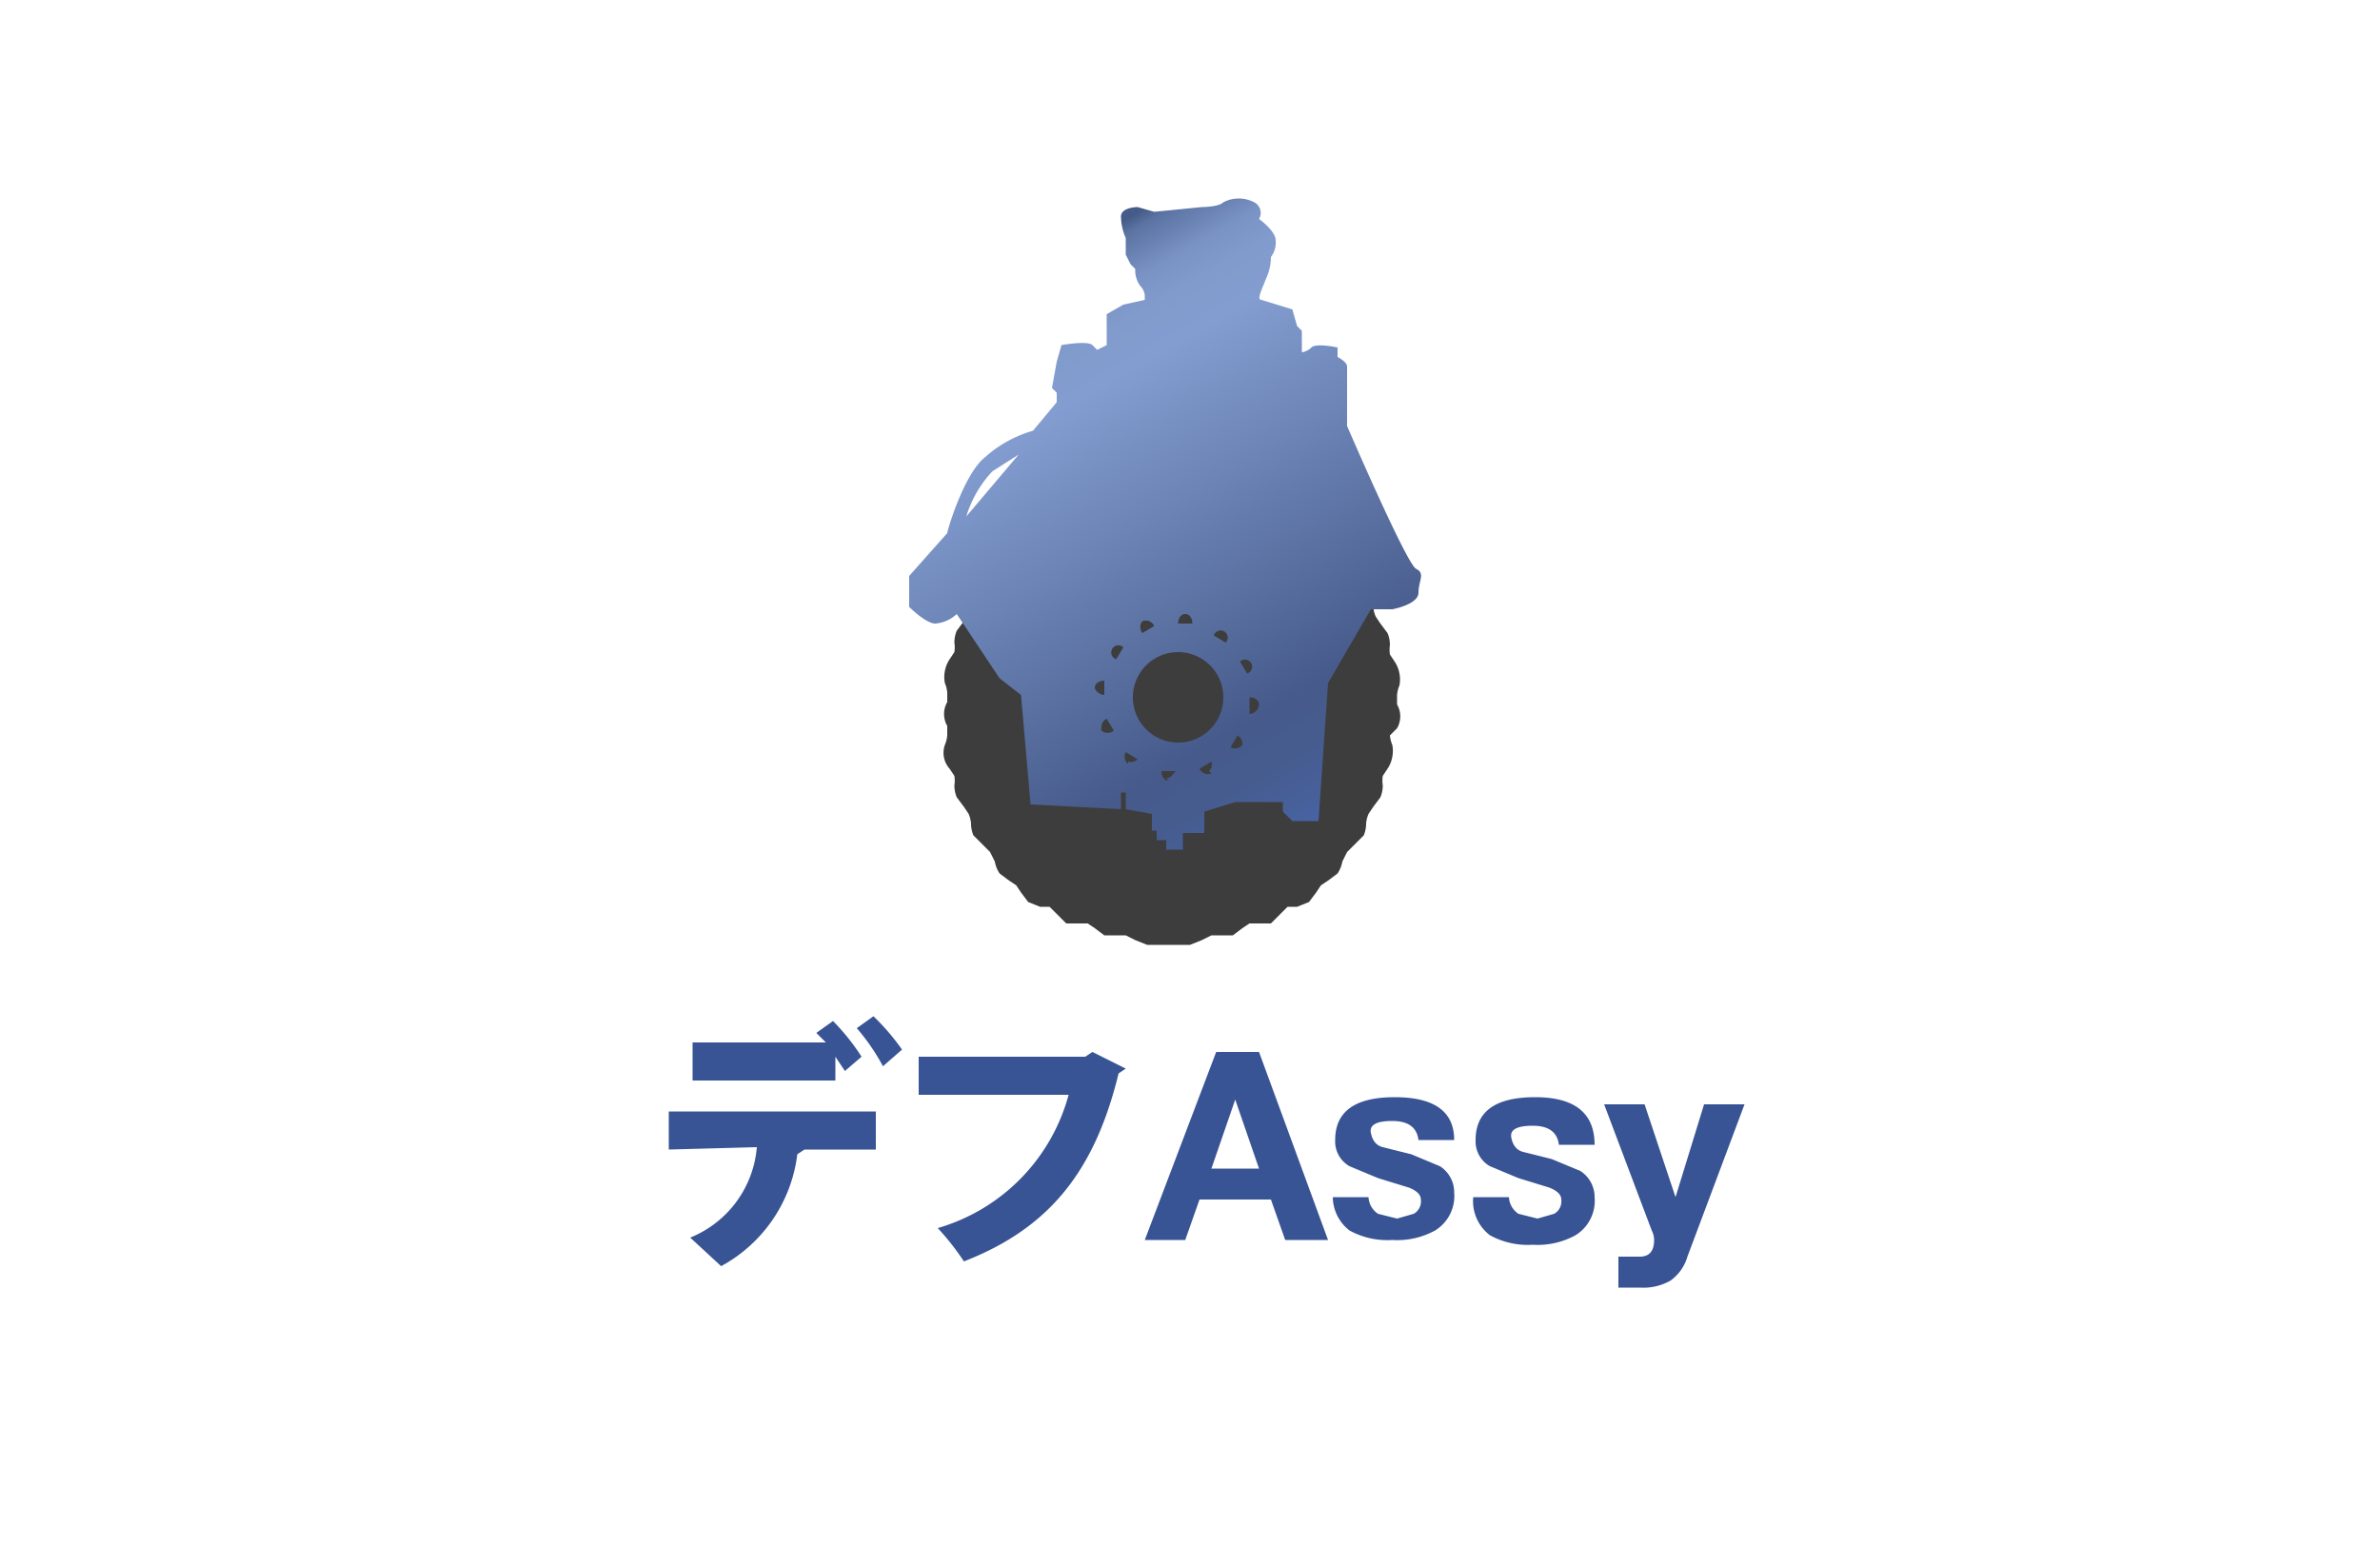
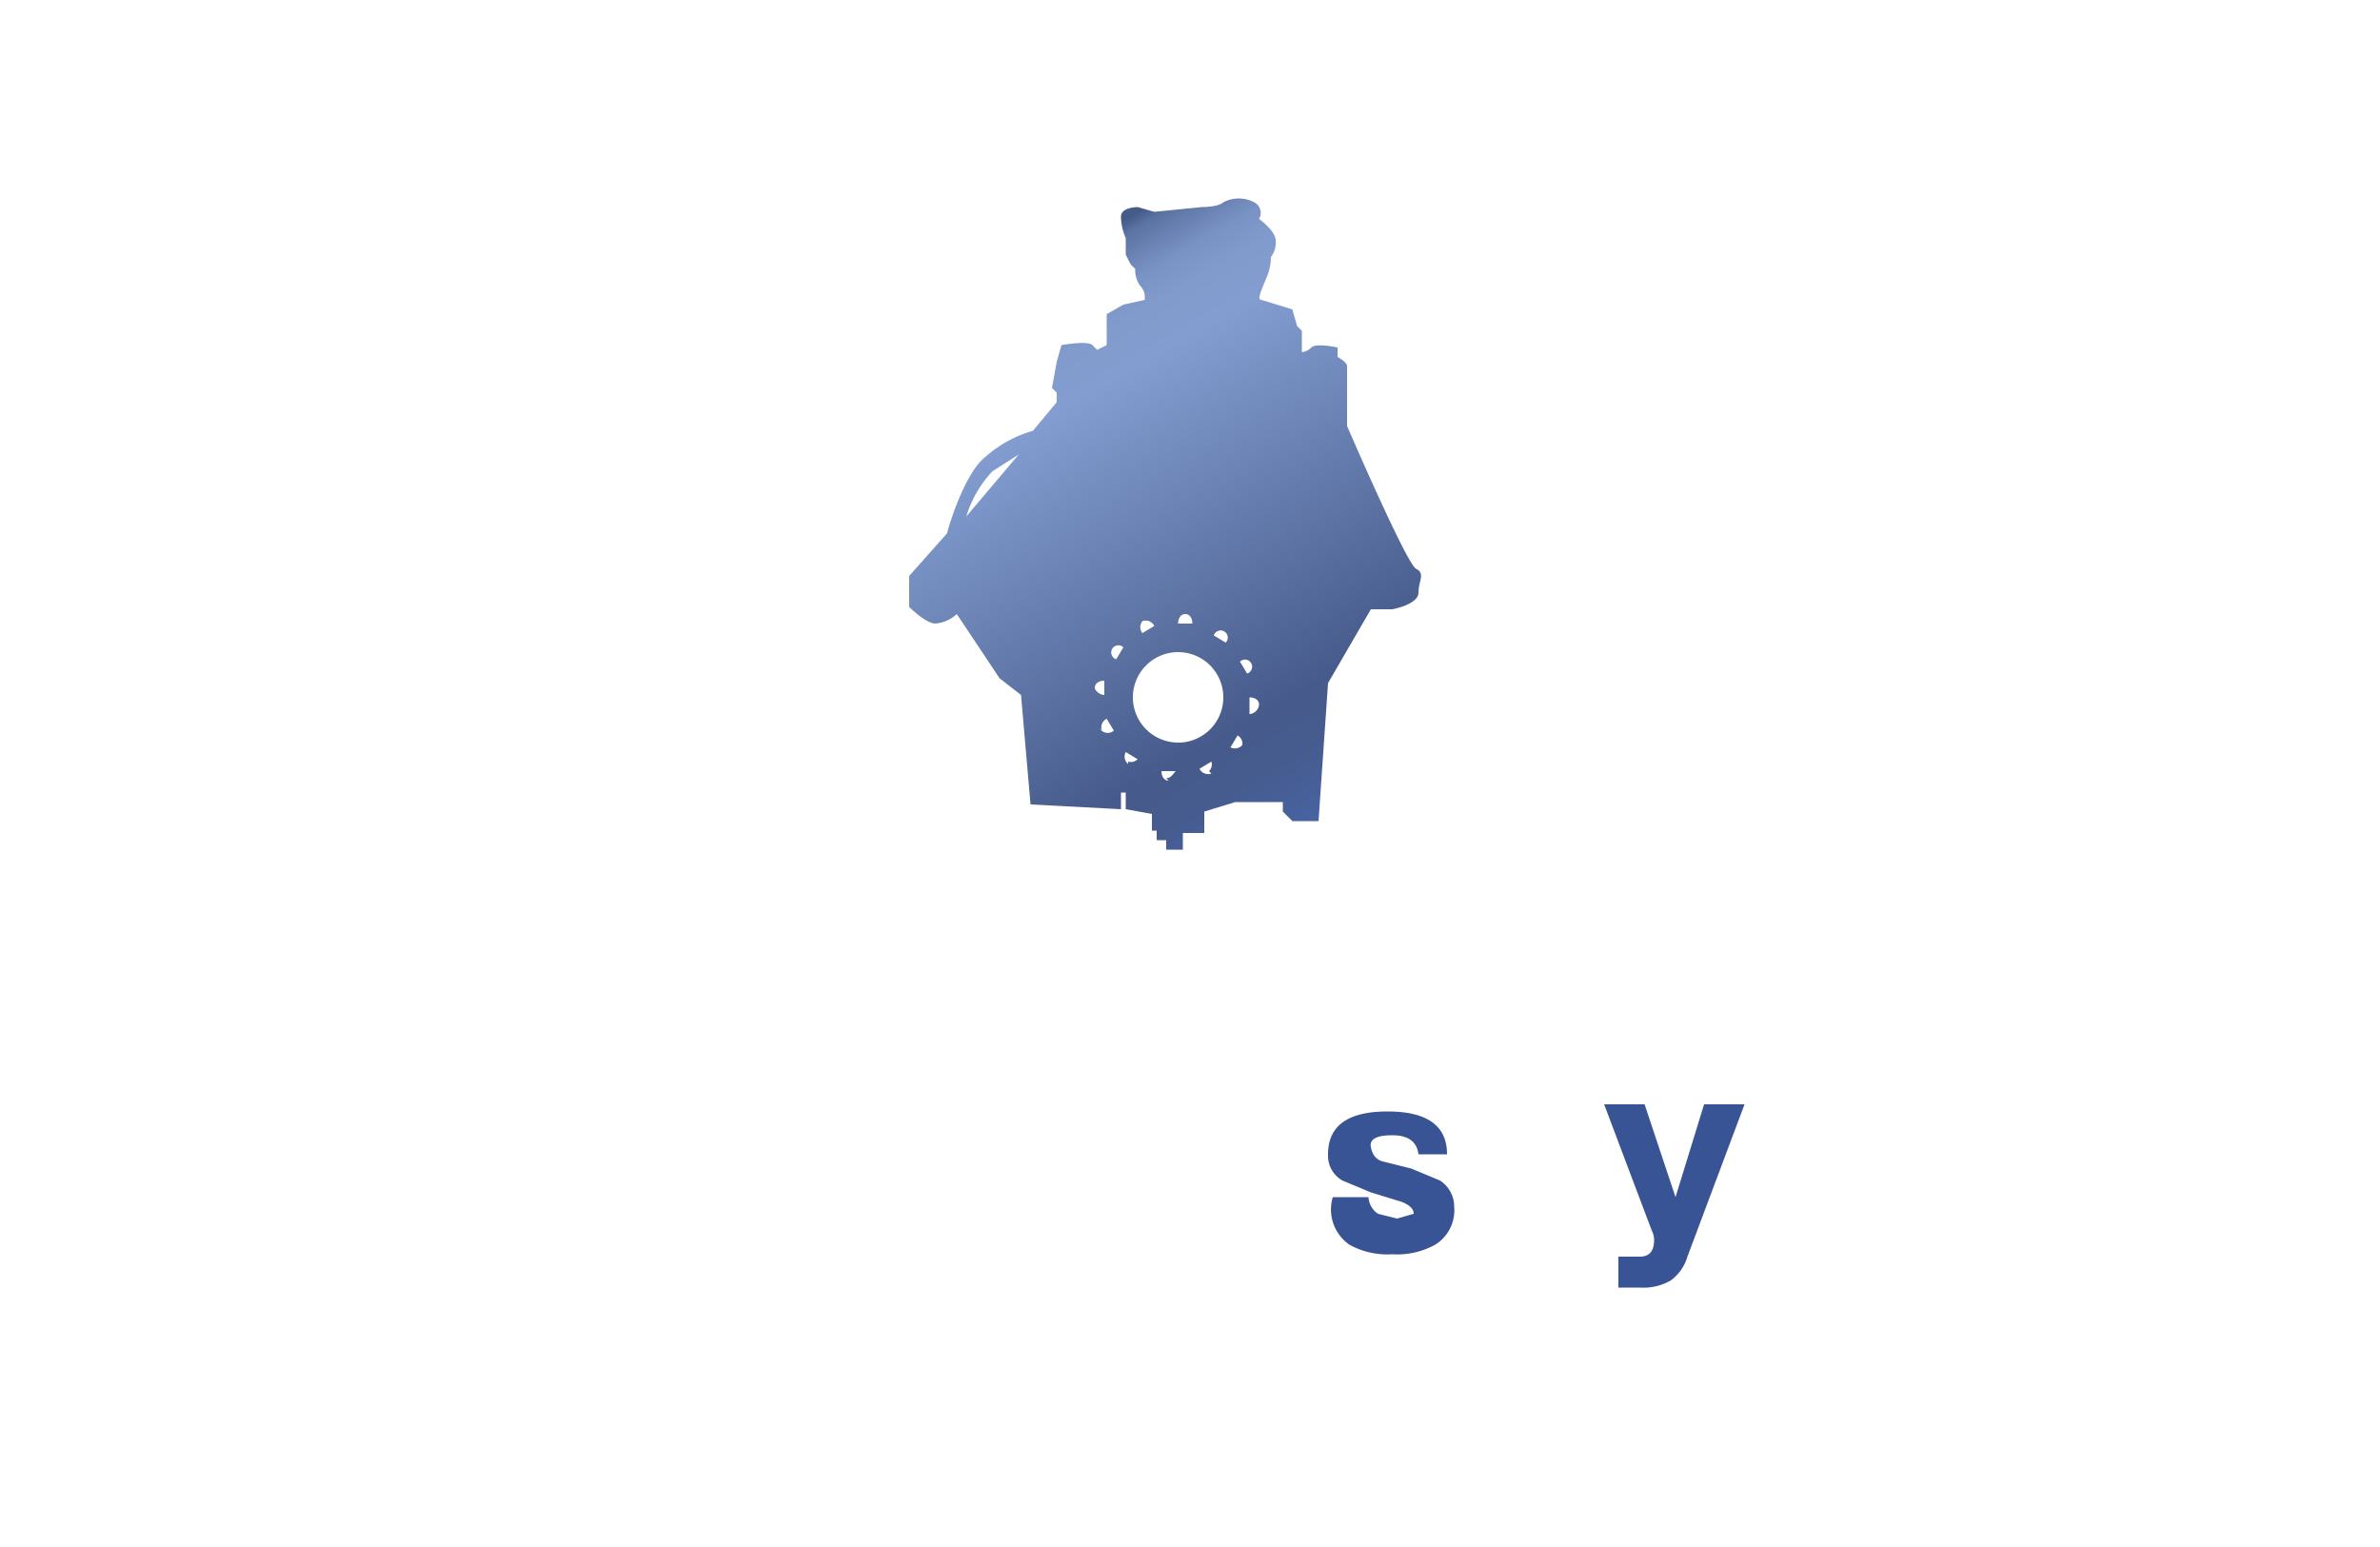
<svg xmlns="http://www.w3.org/2000/svg" xmlns:ns1="http://sodipodi.sourceforge.net/DTD/sodipodi-0.dtd" xmlns:ns2="http://www.inkscape.org/namespaces/inkscape" id="レイヤー_1" data-name="レイヤー 1" width="100" height="65" viewBox="0 0 100 65" version="1.1" ns1:docname="header_menu_SDP.svg" ns2:version="0.92.1 r15371">
  <ns1:namedview pagecolor="#ffffff" bordercolor="#666666" borderopacity="1" objecttolerance="10" gridtolerance="10" guidetolerance="10" ns2:pageopacity="0" ns2:pageshadow="2" ns2:window-width="659" ns2:window-height="480" id="namedview5221" showgrid="false" ns2:zoom="3.6307692" ns2:cx="50" ns2:cy="32.5" ns2:window-x="0" ns2:window-y="0" ns2:window-maximized="0" ns2:current-layer="レイヤー_1" />
  <defs id="defs5198">
    <linearGradient id="名称未設定グラデーション_6" x1="42.34" y1="11.77" x2="55.56" y2="34.66" gradientUnits="userSpaceOnUse">
      <stop offset="0.01" stop-color="#455b88" id="stop5177" />
      <stop offset="0.03" stop-color="#5b73a2" id="stop5179" />
      <stop offset="0.07" stop-color="#6d85b6" id="stop5181" />
      <stop offset="0.1" stop-color="#7993c5" id="stop5183" />
      <stop offset="0.15" stop-color="#819bcd" id="stop5185" />
      <stop offset="0.22" stop-color="#839dd0" id="stop5187" />
      <stop offset="0.8" stop-color="#465b8b" id="stop5189" />
      <stop offset="0.88" stop-color="#465c8f" id="stop5191" />
      <stop offset="0.96" stop-color="#47619c" id="stop5193" />
      <stop offset="1" stop-color="#4764a6" id="stop5195" />
    </linearGradient>
  </defs>
  <title id="title5200">header_menu_SDP</title>
-   <path d="M28.1,48.3V46.7h8.7v1.6h-3l-.3.2a6.2,6.2,0,0,1-3.2,4.7L29,52a4.5,4.5,0,0,0,2.8-3.8Zm7.4-3.3-.4-.6v1h-6V43.8h5.6l-.4-.4.7-.5a9.1,9.1,0,0,1,1.2,1.5Zm1.6-.2A9,9,0,0,0,36,43.2l.7-.5a9.5,9.5,0,0,1,1.2,1.4Z" fill="#395494" id="path5204" />
-   <path d="M47.3,44.9l-.3.2c-1,4.1-2.9,6.5-6.5,7.9a10.6,10.6,0,0,0-1.1-1.4A8,8,0,0,0,44.9,46H38.6V44.4h7l.3-.2Z" fill="#395494" id="path5206" />
-   <path d="M48.1,52.1l3-7.9h1.8l2.9,7.9H54l-.6-1.7H50.4l-.6,1.7Zm3.8-5.9-1,2.9h2l-1-2.9Z" fill="#395494" id="path5208" />
-   <path d="M56,50.3h1.5a.9.9,0,0,0,.4.7l.8.2.7-.2a.6.6,0,0,0,.3-.6q0-.3-.5-.5l-1.3-.4-1.2-.5a1.2,1.2,0,0,1-.6-1.1q0-1.8,2.5-1.8t2.5,1.8H59.6q-.1-.8-1.1-.8t-.9.5.5.6l1.2.3,1.2.5a1.3,1.3,0,0,1,.6,1.1,1.7,1.7,0,0,1-.8,1.6,3.3,3.3,0,0,1-1.8.4,3.3,3.3,0,0,1-1.8-.4A1.8,1.8,0,0,1,56,50.3Z" fill="#395494" id="path5210" />
-   <path d="M61.9,50.3h1.5a.9.9,0,0,0,.4.7l.8.2.7-.2a.6.6,0,0,0,.3-.6q0-.3-.5-.5l-1.3-.4-1.2-.5a1.2,1.2,0,0,1-.6-1.1q0-1.8,2.5-1.8T67,48.1H65.5q-.1-.8-1.1-.8t-.9.5.5.6l1.2.3,1.2.5a1.3,1.3,0,0,1,.6,1.1,1.7,1.7,0,0,1-.8,1.6,3.3,3.3,0,0,1-1.8.4,3.3,3.3,0,0,1-1.8-.4A1.8,1.8,0,0,1,61.9,50.3Z" fill="#395494" id="path5212" />
+   <path d="M56,50.3h1.5a.9.9,0,0,0,.4.7l.8.2.7-.2q0-.3-.5-.5l-1.3-.4-1.2-.5a1.2,1.2,0,0,1-.6-1.1q0-1.8,2.5-1.8t2.5,1.8H59.6q-.1-.8-1.1-.8t-.9.5.5.6l1.2.3,1.2.5a1.3,1.3,0,0,1,.6,1.1,1.7,1.7,0,0,1-.8,1.6,3.3,3.3,0,0,1-1.8.4,3.3,3.3,0,0,1-1.8-.4A1.8,1.8,0,0,1,56,50.3Z" fill="#395494" id="path5210" />
  <path d="M73.3,46.4l-2.4,6.4a1.9,1.9,0,0,1-.7,1,2.3,2.3,0,0,1-1.3.3H68V52.8h.9q.6,0,.6-.7a.9.9,0,0,0-.1-.4l-2-5.3h1.7l1.3,3.9h0l1.2-3.9Z" fill="#395494" id="path5214" />
-   <path d="M58.7,30.6a1,1,0,0,0,0-1v-.4a1.3,1.3,0,0,1,.1-.4,1.3,1.3,0,0,0,0-.5,1.3,1.3,0,0,0-.2-.5l-.2-.3a1.3,1.3,0,0,1,0-.4,1.3,1.3,0,0,0-.1-.5l-.3-.4-.2-.3a1.3,1.3,0,0,1-.1-.4,1.3,1.3,0,0,0-.1-.5l-.4-.4-.3-.3-.2-.4a1.3,1.3,0,0,0-.2-.5l-.4-.3-.3-.2-.2-.3-.3-.4-.5-.2h-.4l-.3-.3-.4-.4h-.9l-.3-.2-.4-.3h-.9l-.4-.2-.5-.2H48.2l-.5.2-.4.2h-.9L46,21l-.3.2h-.9l-.4.4-.3.3h-.4l-.5.2-.3.4-.2.3-.3.2-.4.3a1.3,1.3,0,0,0-.2.5l-.2.4-.3.3-.4.4a1.3,1.3,0,0,0-.1.5,1.3,1.3,0,0,1-.1.4l-.2.3-.3.4a1.3,1.3,0,0,0-.1.5,1.3,1.3,0,0,1,0,.4l-.2.3a1.3,1.3,0,0,0-.2.5,1.3,1.3,0,0,0,0,.5,1.3,1.3,0,0,1,.1.4v.4a1,1,0,0,0,0,1v.4a1.3,1.3,0,0,1-.1.4,1,1,0,0,0,.2,1l.2.3a1.3,1.3,0,0,1,0,.4,1.3,1.3,0,0,0,.1.5l.3.4.2.3a1.3,1.3,0,0,1,.1.4,1.3,1.3,0,0,0,.1.5l.4.4.3.3.2.4a1.3,1.3,0,0,0,.2.5l.4.3.3.2.2.3.3.4.5.2h.4l.3.3.4.4h.9l.3.2.4.3h.9l.4.2.5.2H50l.5-.2.4-.2h.9l.4-.3.3-.2h.9l.4-.4.3-.3h.4l.5-.2.3-.4.2-.3.3-.2.4-.3a1.3,1.3,0,0,0,.2-.5l.2-.4.3-.3.4-.4a1.3,1.3,0,0,0,.1-.5,1.3,1.3,0,0,1,.1-.4l.2-.3.3-.4a1.3,1.3,0,0,0,.1-.5,1.3,1.3,0,0,1,0-.4l.2-.3a1.3,1.3,0,0,0,.2-.5,1.3,1.3,0,0,0,0-.5,1.3,1.3,0,0,1-.1-.4Zm-.2-2.2h0ZM58,26.6h0Zm-.8-1.6h0Zm-1.1-1.4h0Zm-1.3-1.2h0Zm-1.5-.9h0Zm-1.6-.6h0ZM50,20.6h0Zm-1.7,0h0Zm-1.7.3h0Zm-1.6.6h0Zm-1.5.9h0Zm-1.3,1.2h0ZM41,25h0Zm-.8,1.6h0Zm-.5,1.7h0Zm0,3.5h0Zm.5,1.7h0ZM41,35h0ZM42,36.5h0Zm1.3,1.2h0Zm1.5.9h0Zm1.6.6h0Zm1.8.3h0Zm1.7,0h0Zm1.7-.3h0Zm1.6-.6h0Zm1.5-.9h0Zm1.3-1.2h0Zm1.1-1.4h0Zm.8-1.6h0Zm.5-1.7h0Z" fill="#3d3d3d" id="path5216" />
  <path d="M59.5,23.9c-.4-.2-2.9-6-2.9-6V15.4c0-.2-.4-.4-.4-.4v-.4s-.9-.2-1.1,0a.7.7,0,0,1-.4.2v-.9l-.2-.2-.2-.7-1.3-.4c-.2,0,0-.4.2-.9a2.2,2.2,0,0,0,.2-.9,1,1,0,0,0,.2-.7c0-.4-.7-.9-.7-.9a.5.5,0,0,0-.2-.7,1.4,1.4,0,0,0-1.3,0c-.2.2-.9.2-.9.2l-2,.2-.7-.2s-.7,0-.7.4a2.3,2.3,0,0,0,.2.9v.7l.2.4.2.2a1.1,1.1,0,0,0,.2.7.7.7,0,0,1,.2.4v.2l-.9.2-.7.4v1.3l-.4.2-.2-.2c-.2-.2-1.3,0-1.3,0l-.2.7-.2,1.1.2.2v.4l-1,1.2a5.1,5.1,0,0,0-2,1.1c-.9.7-1.6,3.1-1.6,3.2h0l-1.6,1.8v1.3s.7.7,1.1.7a1.5,1.5,0,0,0,.9-.4L42,28.5l.9.7.4,4.6,3.8.2v-.7h.2V34l1.1.2v.7h.2v.4h.4v.4h.7v-.7h.9v-.9l1.3-.4h2v.4l.4.4h1.1l.4-5.8,1.8-3.1h.9s1.1-.2,1.1-.7S59.9,24.1,59.5,23.9ZM40.6,21.7a4.8,4.8,0,0,1,1.1-1.9l1.1-.7Zm9.2,4.1c.2,0,.3.2.3.4h-.6C49.5,26,49.6,25.8,49.8,25.8Zm-1.8.3a.4.4,0,0,1,.5.2l-.5.3A.4.4,0,0,1,48,26.1ZM46,28.9c0-.2.2-.3.4-.3v.6C46.2,29.2,46,29,46,28.9Zm.3,1.8a.4.4,0,0,1,.2-.5l.3.5A.4.4,0,0,1,46.2,30.6Zm.6-3a.3.3,0,1,1,.3-.5Zm.5,4.4a.4.4,0,0,1-.1-.5l.5.3A.4.4,0,0,1,47.4,32Zm1.7.7c-.2,0-.3-.2-.3-.4h.6C49.3,32.5,49.2,32.7,49,32.7Zm1.8-.3a.4.4,0,0,1-.5-.2l.5-.3A.4.4,0,0,1,50.8,32.4Zm-1.4-1.3a1.9,1.9,0,1,1,1.9-1.9A1.9,1.9,0,0,1,49.4,31.2ZM51.5,27l-.5-.3a.3.3,0,1,1,.5.3Zm.7,4.3a.4.4,0,0,1-.5.1l.3-.5A.4.4,0,0,1,52.2,31.3Zm-.1-3.5a.3.3,0,1,1,.3.5Zm.4,2.1v-.6c.2,0,.4.1.4.3S52.7,30,52.5,30Z" fill="url(#名称未設定グラデーション_6)" id="path5218" />
</svg>